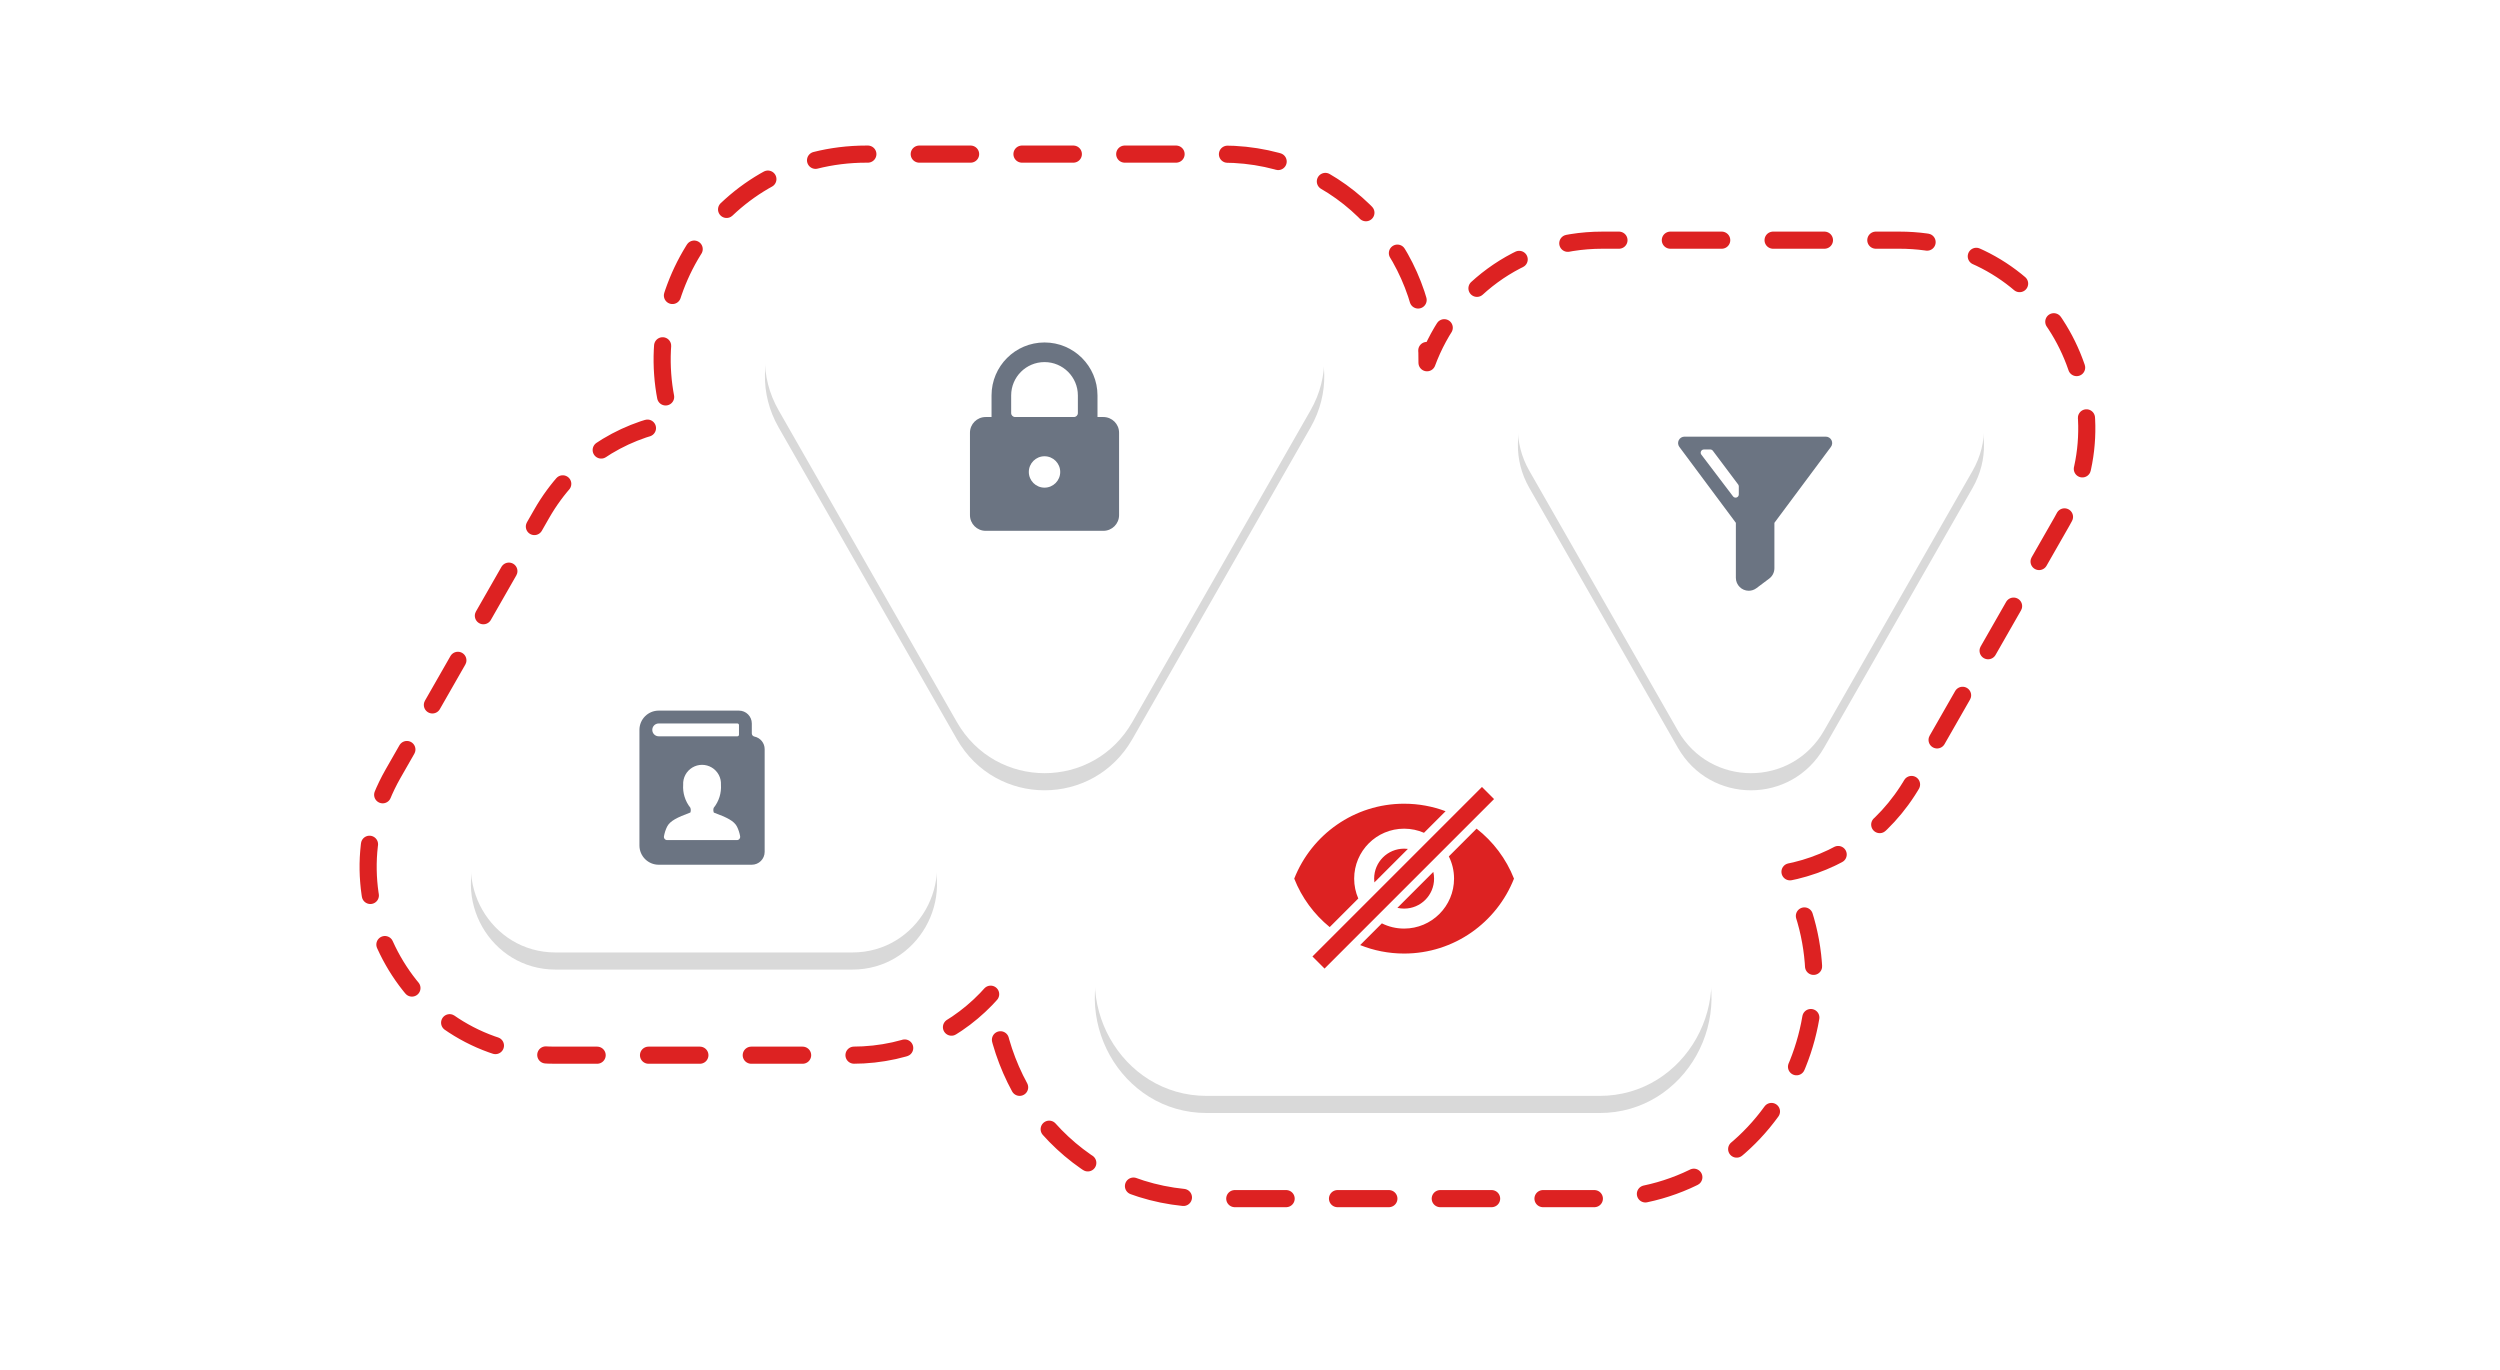
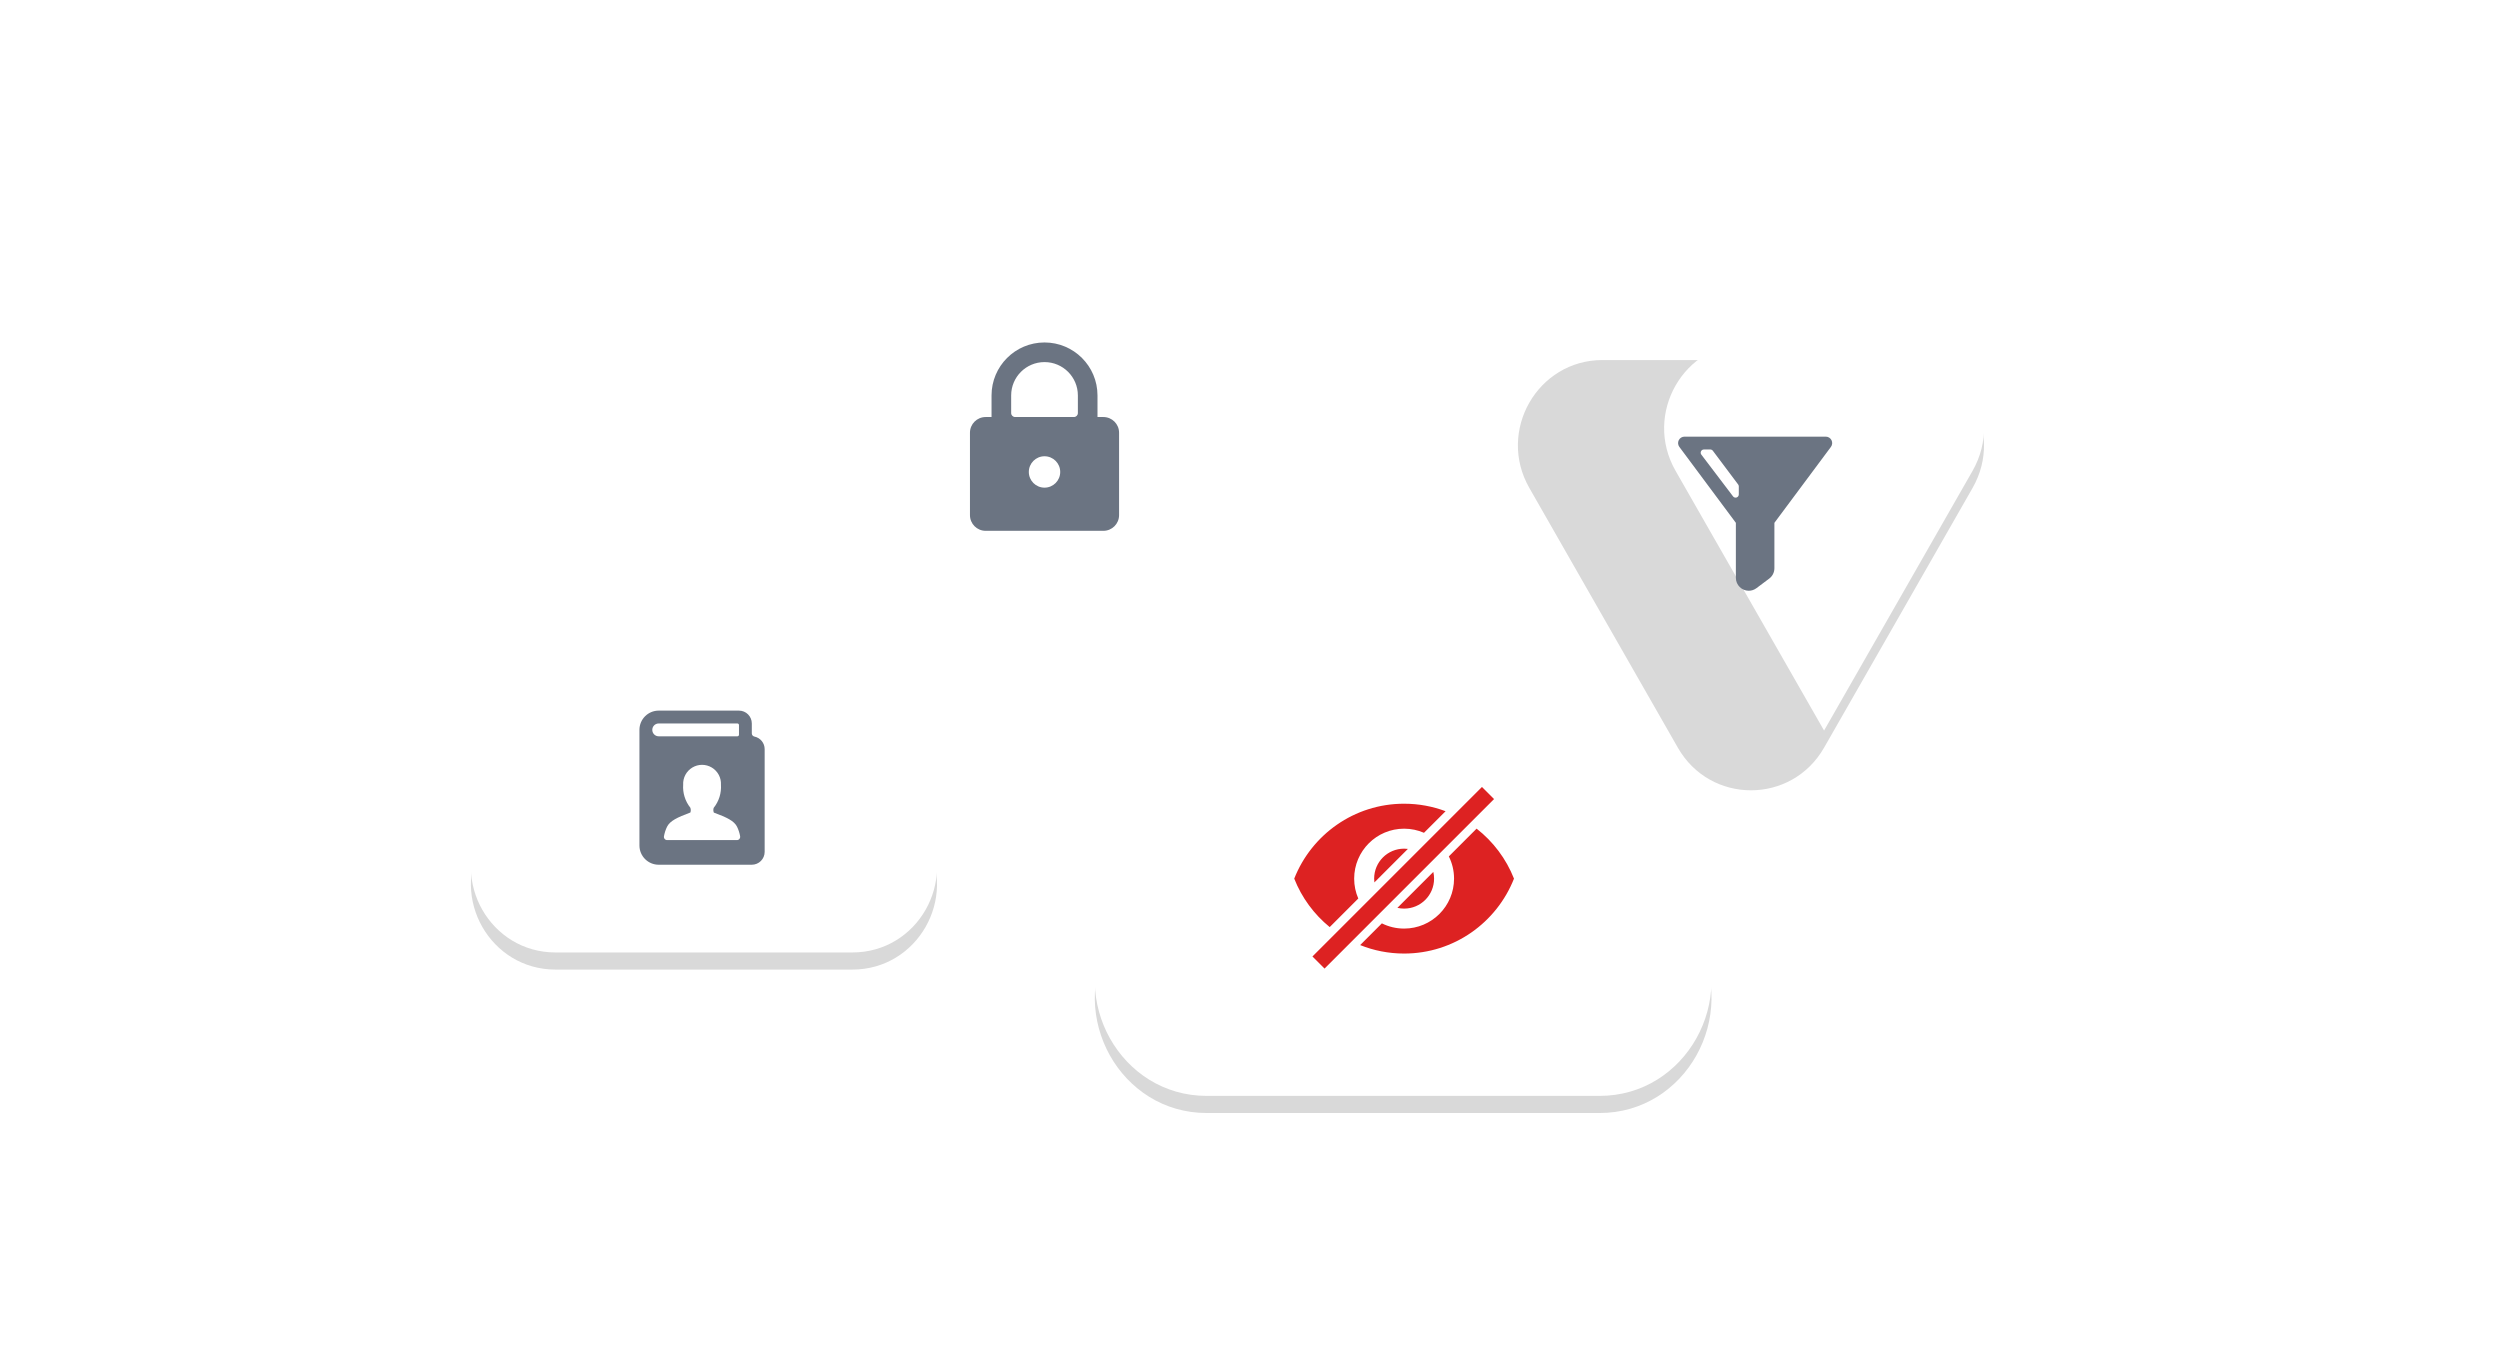
<svg xmlns="http://www.w3.org/2000/svg" id="eQaDcmNBZj01" viewBox="0 0 292 160" width="292" height="160" shape-rendering="geometricPrecision" text-rendering="geometricPrecision">
  <style>#eQaDcmNBZj03 {animation: eQaDcmNBZj03_s_do 18000ms linear infinite normal forwards}@keyframes eQaDcmNBZj03_s_do { 0% {stroke-dashoffset: 0} 100% {stroke-dashoffset: 576.193}} #eQaDcmNBZj04_ts {animation: eQaDcmNBZj04_ts__ts 18000ms linear infinite normal forwards}@keyframes eQaDcmNBZj04_ts__ts { 0% {transform: translate(204.513px,65.18px) scale(1,1)} 12.778% {transform: translate(204.513px,65.18px) scale(1,1);animation-timing-function: cubic-bezier(0,0,0.58,1)} 14.444% {transform: translate(204.513px,65.18px) scale(1.1,1.1);animation-timing-function: cubic-bezier(0,0,0.58,1)} 16.111% {transform: translate(204.513px,65.18px) scale(1,1);animation-timing-function: cubic-bezier(0,0,0.58,1)} 37.222% {transform: translate(204.513px,65.18px) scale(1,1);animation-timing-function: cubic-bezier(0,0,0.58,1)} 38.889% {transform: translate(204.513px,65.18px) scale(1.1,1.1);animation-timing-function: cubic-bezier(0,0,0.58,1)} 40.556% {transform: translate(204.513px,65.18px) scale(1,1);animation-timing-function: cubic-bezier(0,0,0.58,1)} 68.333% {transform: translate(204.513px,65.18px) scale(1,1);animation-timing-function: cubic-bezier(0,0,0.58,1)} 70% {transform: translate(204.513px,65.18px) scale(1.1,1.1);animation-timing-function: cubic-bezier(0,0,0.58,1)} 71.667% {transform: translate(204.513px,65.18px) scale(1,1);animation-timing-function: cubic-bezier(0,0,0.58,1)} 95% {transform: translate(204.513px,65.18px) scale(1,1);animation-timing-function: cubic-bezier(0,0,0.58,1)} 96.667% {transform: translate(204.513px,65.18px) scale(1.1,1.1);animation-timing-function: cubic-bezier(0,0,0.58,1)} 98.333% {transform: translate(204.513px,65.18px) scale(1,1)} 100% {transform: translate(204.513px,65.18px) scale(1,1)}} #eQaDcmNBZj08_ts {animation: eQaDcmNBZj08_ts__ts 18000ms linear infinite normal forwards}@keyframes eQaDcmNBZj08_ts__ts { 0% {transform: translate(163.889px,94.077px) scale(1,1)} 12.222% {transform: translate(163.889px,94.077px) scale(1,1);animation-timing-function: cubic-bezier(0,0,0.58,1)} 13.889% {transform: translate(163.889px,94.077px) scale(1.1,1.1);animation-timing-function: cubic-bezier(0,0,0.58,1)} 15.556% {transform: translate(163.889px,94.077px) scale(1,1);animation-timing-function: cubic-bezier(0,0,0.58,1)} 37.778% {transform: translate(163.889px,94.077px) scale(1,1);animation-timing-function: cubic-bezier(0,0,0.58,1)} 39.444% {transform: translate(163.889px,94.077px) scale(1.1,1.1);animation-timing-function: cubic-bezier(0,0,0.58,1)} 41.111% {transform: translate(163.889px,94.077px) scale(1,1);animation-timing-function: cubic-bezier(0,0,0.58,1)} 67.778% {transform: translate(163.889px,94.077px) scale(1,1);animation-timing-function: cubic-bezier(0,0,0.58,1)} 69.444% {transform: translate(163.889px,94.077px) scale(1.1,1.1);animation-timing-function: cubic-bezier(0,0,0.58,1)} 71.111% {transform: translate(163.889px,94.077px) scale(1,1);animation-timing-function: cubic-bezier(0,0,0.58,1)} 95.556% {transform: translate(163.889px,94.077px) scale(1,1);animation-timing-function: cubic-bezier(0,0,0.58,1)} 97.222% {transform: translate(163.889px,94.077px) scale(1.1,1.1);animation-timing-function: cubic-bezier(0,0,0.58,1)} 98.889% {transform: translate(163.889px,94.077px) scale(1,1)} 100% {transform: translate(163.889px,94.077px) scale(1,1)}} #eQaDcmNBZj012_ts {animation: eQaDcmNBZj012_ts__ts 18000ms linear infinite normal forwards}@keyframes eQaDcmNBZj012_ts__ts { 0% {transform: translate(122.008px,60.154px) scale(1,1)} 11.667% {transform: translate(122.008px,60.154px) scale(1,1);animation-timing-function: cubic-bezier(0,0,0.58,1)} 13.333% {transform: translate(122.008px,60.154px) scale(1.1,1.1);animation-timing-function: cubic-bezier(0,0,0.58,1)} 15% {transform: translate(122.008px,60.154px) scale(1,1);animation-timing-function: cubic-bezier(0,0,0.58,1)} 38.333% {transform: translate(122.008px,60.154px) scale(1,1);animation-timing-function: cubic-bezier(0,0,0.58,1)} 40% {transform: translate(122.008px,60.154px) scale(1.1,1.1);animation-timing-function: cubic-bezier(0,0,0.58,1)} 41.667% {transform: translate(122.008px,60.154px) scale(1,1);animation-timing-function: cubic-bezier(0,0,0.58,1)} 67.222% {transform: translate(122.008px,60.154px) scale(1,1);animation-timing-function: cubic-bezier(0,0,0.58,1)} 68.889% {transform: translate(122.008px,60.154px) scale(1.1,1.1);animation-timing-function: cubic-bezier(0,0,0.58,1)} 70.556% {transform: translate(122.008px,60.154px) scale(1,1);animation-timing-function: cubic-bezier(0,0,0.58,1)} 96.111% {transform: translate(122.008px,60.154px) scale(1,1);animation-timing-function: cubic-bezier(0,0,0.58,1)} 97.778% {transform: translate(122.008px,60.154px) scale(1.1,1.1);animation-timing-function: cubic-bezier(0,0,0.58,1)} 99.444% {transform: translate(122.008px,60.154px) scale(1,1)} 100% {transform: translate(122.008px,60.154px) scale(1,1)}} #eQaDcmNBZj016_ts {animation: eQaDcmNBZj016_ts__ts 18000ms linear infinite normal forwards}@keyframes eQaDcmNBZj016_ts__ts { 0% {transform: translate(82.222px,86.119px) scale(1,1)} 11.111% {transform: translate(82.222px,86.119px) scale(1,1);animation-timing-function: cubic-bezier(0,0,0.58,1)} 12.778% {transform: translate(82.222px,86.119px) scale(1.1,1.1);animation-timing-function: cubic-bezier(0,0,0.58,1)} 14.444% {transform: translate(82.222px,86.119px) scale(1,1);animation-timing-function: cubic-bezier(0,0,0.58,1)} 38.889% {transform: translate(82.222px,86.119px) scale(1,1);animation-timing-function: cubic-bezier(0,0,0.58,1)} 40.556% {transform: translate(82.222px,86.119px) scale(1.1,1.1);animation-timing-function: cubic-bezier(0,0,0.58,1)} 42.222% {transform: translate(82.222px,86.119px) scale(1,1);animation-timing-function: cubic-bezier(0,0,0.58,1)} 66.667% {transform: translate(82.222px,86.119px) scale(1,1);animation-timing-function: cubic-bezier(0,0,0.58,1)} 68.333% {transform: translate(82.222px,86.119px) scale(1.1,1.1);animation-timing-function: cubic-bezier(0,0,0.58,1)} 70% {transform: translate(82.222px,86.119px) scale(1,1);animation-timing-function: cubic-bezier(0,0,0.58,1)} 96.667% {transform: translate(82.222px,86.119px) scale(1,1);animation-timing-function: cubic-bezier(0,0,0.58,1)} 98.333% {transform: translate(82.222px,86.119px) scale(1.1,1.1);animation-timing-function: cubic-bezier(0,0,0.58,1)} 100% {transform: translate(82.222px,86.119px) scale(1,1)}}</style>
  <defs>
    <filter id="eQaDcmNBZj05-filter" x="-150%" width="400%" y="-150%" height="400%">
      <feGaussianBlur id="eQaDcmNBZj05-filter-blur-0" stdDeviation="2,2" result="result" />
    </filter>
    <filter id="eQaDcmNBZj09-filter" x="-150%" width="400%" y="-150%" height="400%">
      <feGaussianBlur id="eQaDcmNBZj09-filter-blur-0" stdDeviation="2,2" result="result" />
    </filter>
    <filter id="eQaDcmNBZj013-filter" x="-150%" width="400%" y="-150%" height="400%">
      <feGaussianBlur id="eQaDcmNBZj013-filter-blur-0" stdDeviation="2,2" result="result" />
    </filter>
    <filter id="eQaDcmNBZj017-filter" x="-150%" width="400%" y="-150%" height="400%">
      <feGaussianBlur id="eQaDcmNBZj017-filter-blur-0" stdDeviation="2,2" result="result" />
    </filter>
  </defs>
-   <path id="eQaDcmNBZj03" d="M101.196,18C84.419,18,73.678,34.469,78.496,49.306c-6.055,1.032-11.739,4.601-15.23,10.707L45.918,90.353c-8.268,14.463,1.95,32.894,18.961,32.894h34.688c6.785,0,12.489-2.932,16.371-7.375.68,12.61,10.531,24.128,25.004,24.128h45.895c19.823,0,30.974-21.607,21.771-38.033l-.02-.036c5.925-1.108,11.459-4.657,14.883-10.647l8.674-15.166.001-.002l8.672-15.17c8.268-14.463-1.95-32.894-18.961-32.894h-34.687c-9.902,0-17.502,6.245-20.494,14.317C166.87,29.767,157.001,18,142.821,18h-41.625Z" clip-rule="evenodd" fill="none" fill-rule="evenodd" stroke="#d22" stroke-width="2" stroke-linecap="round" stroke-linejoin="round" stroke-dasharray="6,6" />
  <g id="eQaDcmNBZj04_ts" transform="translate(204.513,65.18) scale(1,1)">
    <g transform="translate(-204.513,-65.18)">
      <path d="M204.512,40.052h17.344c7.594,0,12.338,8.3,8.543,14.939l-8.672,15.17-8.675,15.168c-3.795,6.639-13.284,6.639-17.079,0l-8.675-15.168-8.672-15.17c-3.795-6.639.949-14.939,8.543-14.939h17.343Z" transform="translate(0 2)" clip-rule="evenodd" filter="url(#eQaDcmNBZj05-filter)" fill-opacity="0.15" fill-rule="evenodd" />
-       <path d="M204.512,40.052h17.344c7.594,0,12.338,8.3,8.543,14.939l-8.672,15.17-8.675,15.168c-3.795,6.639-13.284,6.639-17.079,0l-8.675-15.168-8.672-15.17c-3.795-6.639.949-14.939,8.543-14.939h17.343Z" clip-rule="evenodd" fill="#fff" fill-rule="evenodd" />
+       <path d="M204.512,40.052h17.344c7.594,0,12.338,8.3,8.543,14.939l-8.672,15.17-8.675,15.168l-8.675-15.168-8.672-15.17c-3.795-6.639.949-14.939,8.543-14.939h17.343Z" clip-rule="evenodd" fill="#fff" fill-rule="evenodd" />
      <path d="M213.25,51c.284,0,.543.16.671.414.127.254.1.558-.071.786l-6.6,8.867v5.308c-.001.472-.223.916-.6,1.2l-1.5,1.125c-.259.195-.575.3-.9.3-.826-.006-1.494-.674-1.5-1.5v-6.433L196.15,52.2c-.17-.227-.198-.531-.071-.785s.387-.415.671-.415h16.5Zm-10.233,5.588L200.063,52.65c-.071-.094-.181-.149-.298-.15h-.75c-.142,0-.272.08-.335.207-.064.127-.05.279.035.393l3.702,4.875c.097.129.265.182.419.131.153-.051.256-.194.256-.356v-.938c0-.081-.026-.16-.075-.225Z" clip-rule="evenodd" fill="#6b7482" fill-rule="evenodd" />
    </g>
  </g>
  <g id="eQaDcmNBZj08_ts" transform="translate(163.889,94.077) scale(1,1)">
    <g transform="translate(-163.889,-94.077)">
      <path d="M163.889,128h-22.948c-10.047,0-16.324-11.205-11.302-20.168l11.473-20.48L152.59,66.876c5.021-8.963,17.576-8.963,22.597,0l11.478,20.476l11.473,20.48C203.16,116.795,196.883,128,186.836,128h-22.947Z" transform="translate(0 2)" clip-rule="evenodd" filter="url(#eQaDcmNBZj09-filter)" fill-opacity="0.15" fill-rule="evenodd" />
      <path d="M163.889,128h-22.948c-10.047,0-16.324-11.205-11.302-20.168l11.473-20.48L152.59,66.876c5.021-8.963,17.576-8.963,22.597,0l11.478,20.476l11.473,20.48C203.16,116.795,196.883,128,186.836,128h-22.947Z" clip-rule="evenodd" fill="#fff" fill-rule="evenodd" />
      <path d="M154.707,113.13l19.799-19.799-1.414-1.414-19.799,19.799l1.414,1.414ZM164,93.874c1.705,0,3.337.31,4.844.876l-2.522,2.521c-.711-.309-1.497-.481-2.322-.481-3.22,0-5.833,2.613-5.833,5.834c0,.825.171,1.61.481,2.322l-3.339,3.339c-1.825-1.488-3.264-3.433-4.142-5.661c2.018-5.122,7-8.75,12.833-8.75Zm.443,5.278c-.145-.018-.293-.028-.443-.028-1.937,0-3.5,1.563-3.5,3.5c0,.15.009.298.028.443l3.915-3.916Zm2.969,2.688l-4.197,4.197c.252.057.515.088.785.088c1.937,0,3.5-1.564,3.5-3.5c0-.27-.03-.533-.088-.785Zm-6.009,6.009c.782.39,1.664.609,2.597.609c3.22,0,5.833-2.613,5.833-5.833c0-.933-.219-1.815-.609-2.597l3.242-3.243c1.933,1.508,3.454,3.521,4.367,5.84-2.018,5.121-7,8.75-12.833,8.75-1.815,0-3.547-.351-5.134-.989l2.537-2.537Z" clip-rule="evenodd" fill="#d22" fill-rule="evenodd" />
    </g>
  </g>
  <g id="eQaDcmNBZj012_ts" transform="translate(122.008,60.154) scale(1,1)">
    <g transform="translate(-122.008,-60.154)">
-       <path d="M122.008,30h20.813c9.112,0,14.806,9.96,10.251,17.927L142.666,66.131l-10.41,18.201c-4.555,7.967-15.941,7.967-20.496,0L101.351,66.131L90.945,47.927C86.39,39.96,92.083,30,101.196,30h20.812Z" transform="translate(0 2)" clip-rule="evenodd" filter="url(#eQaDcmNBZj013-filter)" fill-opacity="0.15" fill-rule="evenodd" />
-       <path d="M122.008,30h20.813c9.112,0,14.806,9.96,10.251,17.927L142.666,66.131l-10.41,18.201c-4.555,7.967-15.941,7.967-20.496,0L101.351,66.131L90.945,47.927C86.39,39.96,92.083,30,101.196,30h20.812Z" clip-rule="evenodd" fill="#fff" fill-rule="evenodd" />
      <path d="M128.875,48.708h-.688v-2.521C128.187,42.77,125.417,40,122,40s-6.188,2.77-6.188,6.188v2.521h-.687c-1.013,0-1.833.821-1.833,1.833v9.625c0,1.012.82,1.833,1.833,1.833h13.75c1.012,0,1.833-.821,1.833-1.833v-9.625c0-1.013-.821-1.833-1.833-1.833ZM122,56.958c-1.013,0-1.833-.821-1.833-1.833s.82-1.833,1.833-1.833c1.012,0,1.833.821,1.833,1.833s-.821,1.833-1.833,1.833Zm3.437-8.25c.254,0,.459-.205.459-.458v-2.062c0-2.152-1.744-3.896-3.896-3.896s-3.896,1.744-3.896,3.896v2.062c0,.253.205.458.458.458h6.875Z" clip-rule="evenodd" fill="#6b7482" fill-rule="evenodd" />
    </g>
  </g>
  <g id="eQaDcmNBZj016_ts" transform="translate(82.222,86.119) scale(1,1)">
    <g transform="translate(-82.222,-86.119)">
      <path d="M82.222,111.247h-17.344c-7.594,0-12.338-8.3-8.543-14.939l8.672-15.17l8.675-15.168c3.796-6.639,13.284-6.639,17.08-0l8.675,15.168L108.109,96.308c3.795,6.639-.949,14.939-8.543,14.939h-17.344Z" transform="translate(0 2)" clip-rule="evenodd" filter="url(#eQaDcmNBZj017-filter)" fill-opacity="0.15" fill-rule="evenodd" />
      <path d="M82.222,111.247h-17.344c-7.594,0-12.338-8.3-8.543-14.939l8.672-15.17l8.675-15.168c3.796-6.639,13.284-6.639,17.08-0l8.675,15.168L108.109,96.308c3.795,6.639-.949,14.939-8.543,14.939h-17.344Z" clip-rule="evenodd" fill="#fff" fill-rule="evenodd" />
      <path d="M88.112,86.03c-.174-.036-.3-.189-.3-.367v-1.163c0-.828-.672-1.5-1.5-1.5h-9.375c-1.243,0-2.25,1.007-2.25,2.25v13.5c0,1.243,1.007,2.25,2.25,2.25h10.875c.828,0,1.5-.672,1.5-1.5v-12c0-.713-.501-1.327-1.2-1.47Zm-11.925-.78c0-.414.336-.75.75-.75h9.188c.104,0,.188.084.188.188v1.125c0,.104-.084.188-.188.188h-9.188c-.414,0-.75-.336-.75-.75ZM86.08,98.123c.111,0,.217-.05.288-.135.07-.084.1-.194.082-.302-.067-.391-.19-.769-.364-1.125-.335-.675-1.179-1.087-2.708-1.65-.074-.176-.081-.372-.019-.553.611-.762.914-1.725.849-2.7.043-.816-.368-1.588-1.069-2.009-.7-.421-1.575-.421-2.276,0-.7.421-1.111,1.193-1.069,2.009-.066.967.233,1.923.836,2.681.069.181.071.38.006.562-1.542.572-2.386.984-2.721,1.656-.174.356-.297.735-.364,1.125-.019.109.01.222.082.307.071.085.177.134.288.134h8.16Z" clip-rule="evenodd" fill="#6b7482" fill-rule="evenodd" />
    </g>
  </g>
</svg>